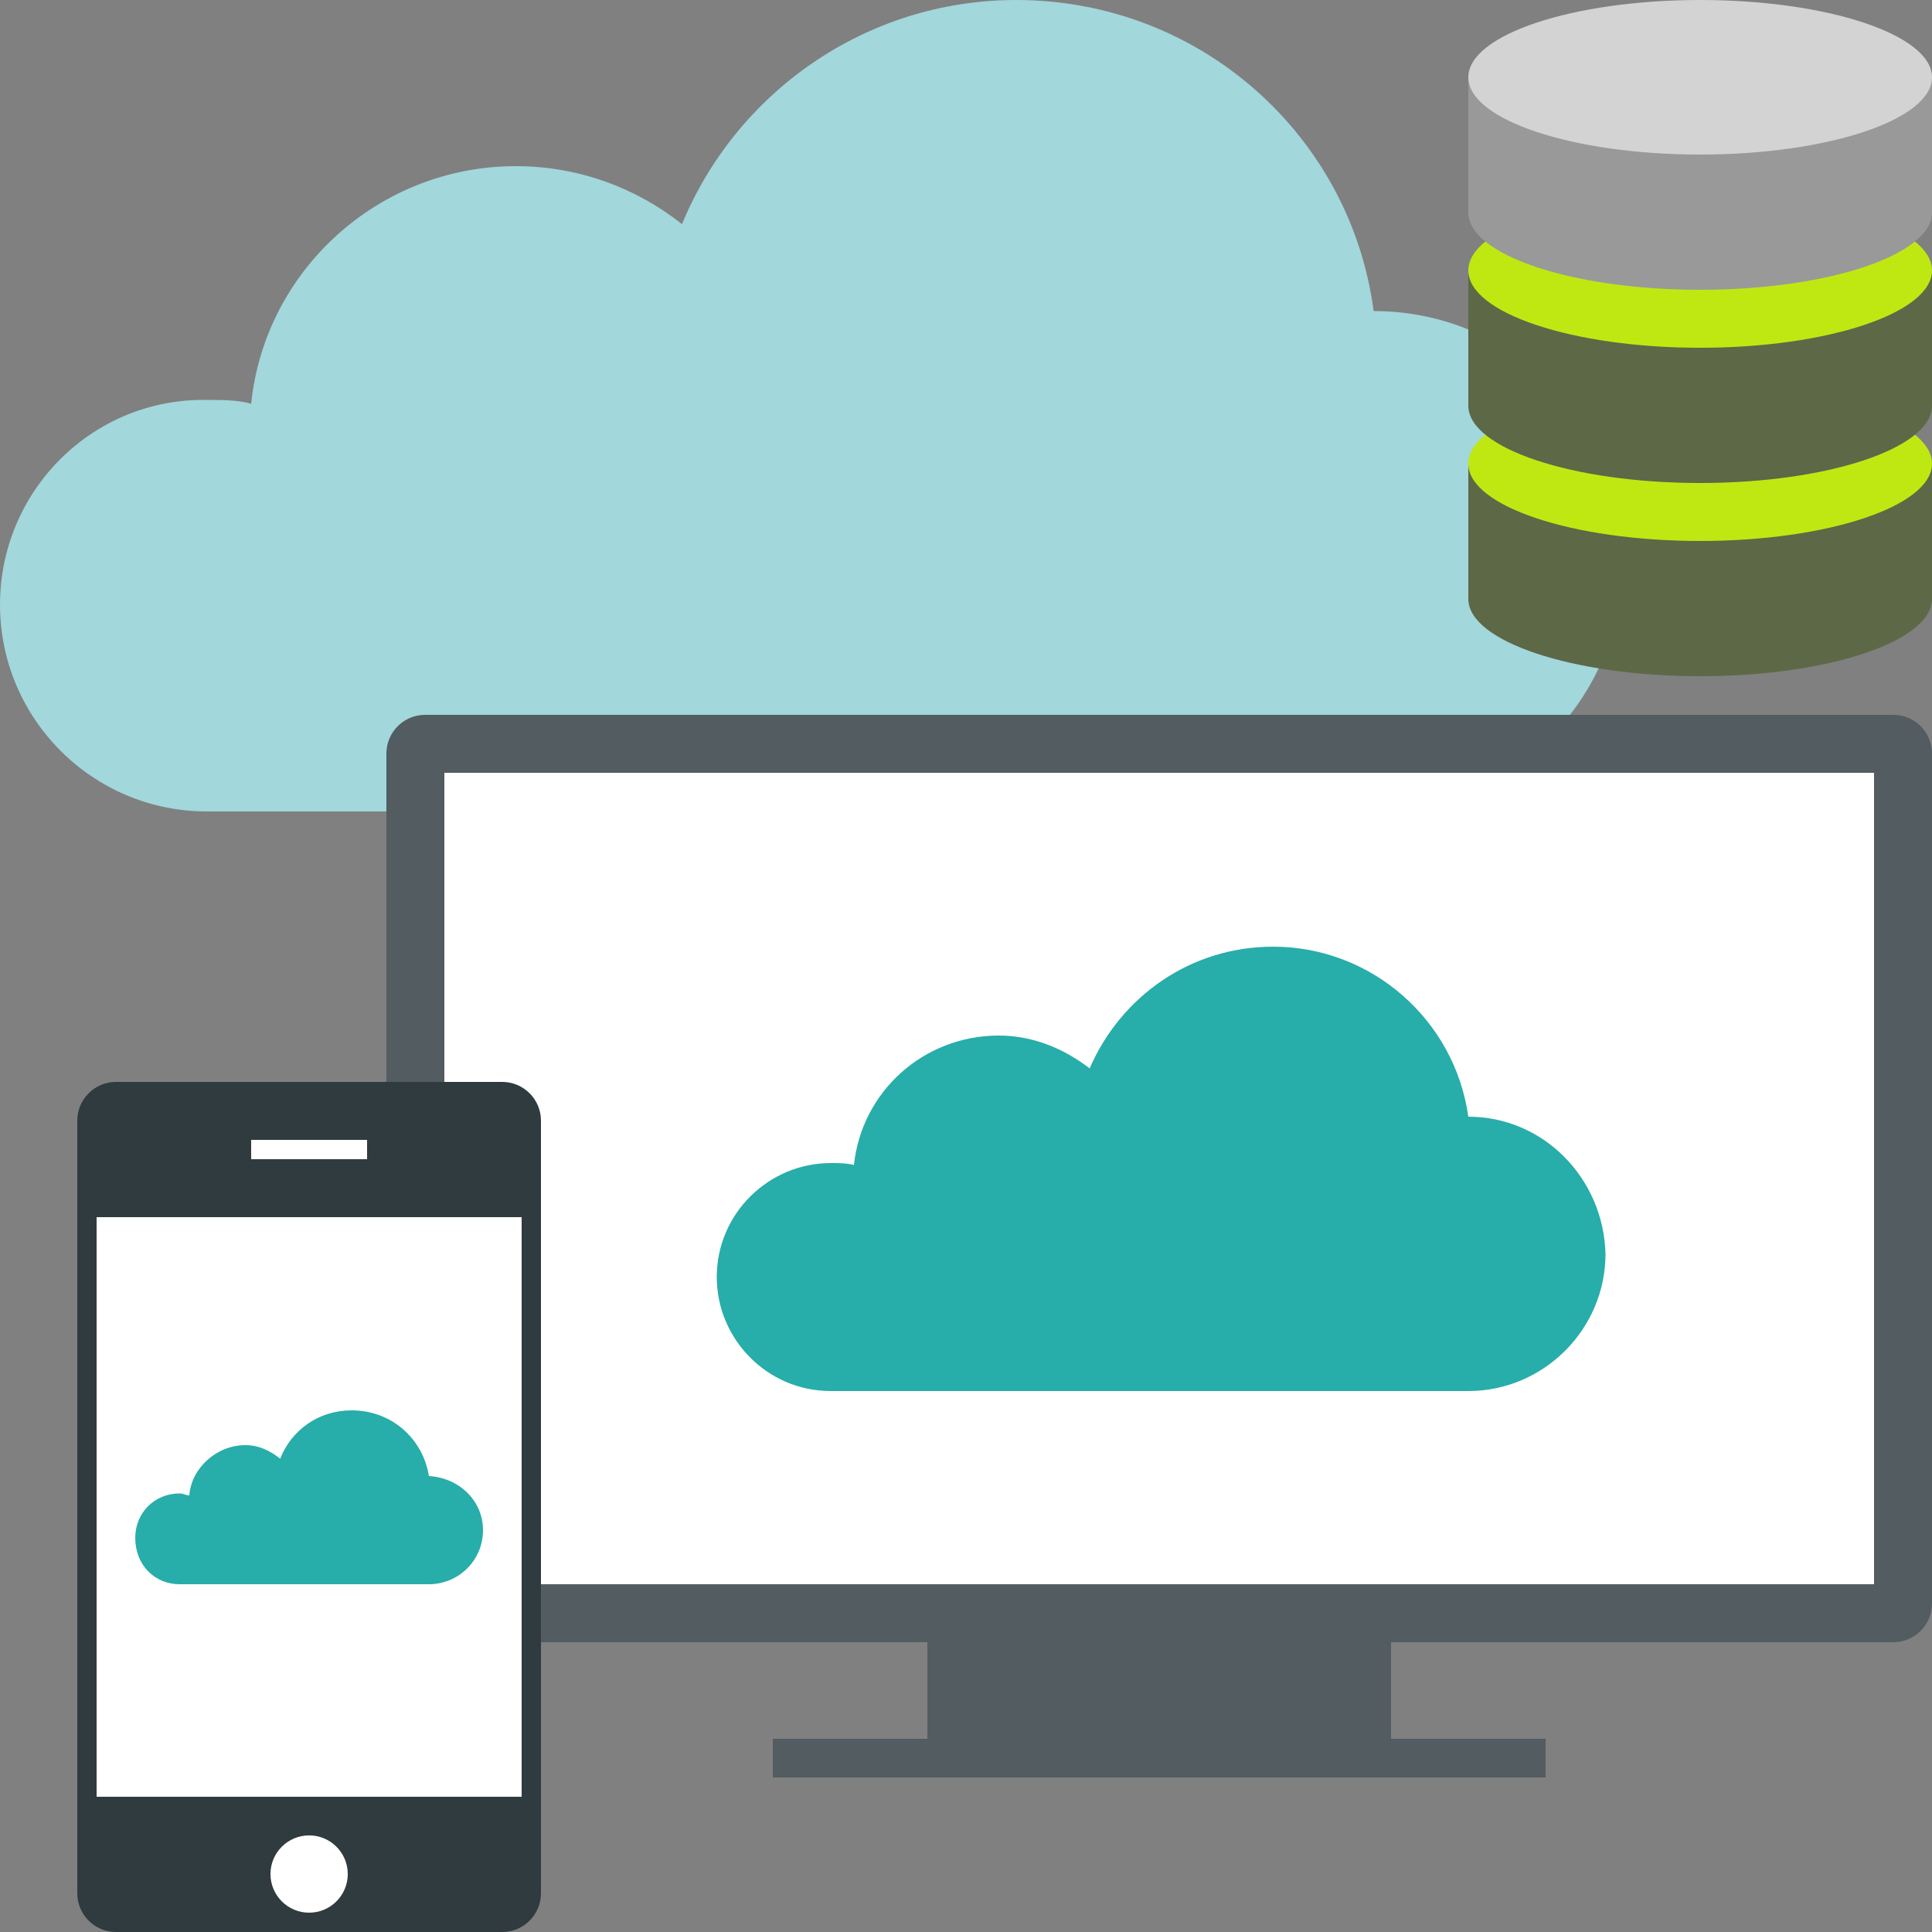
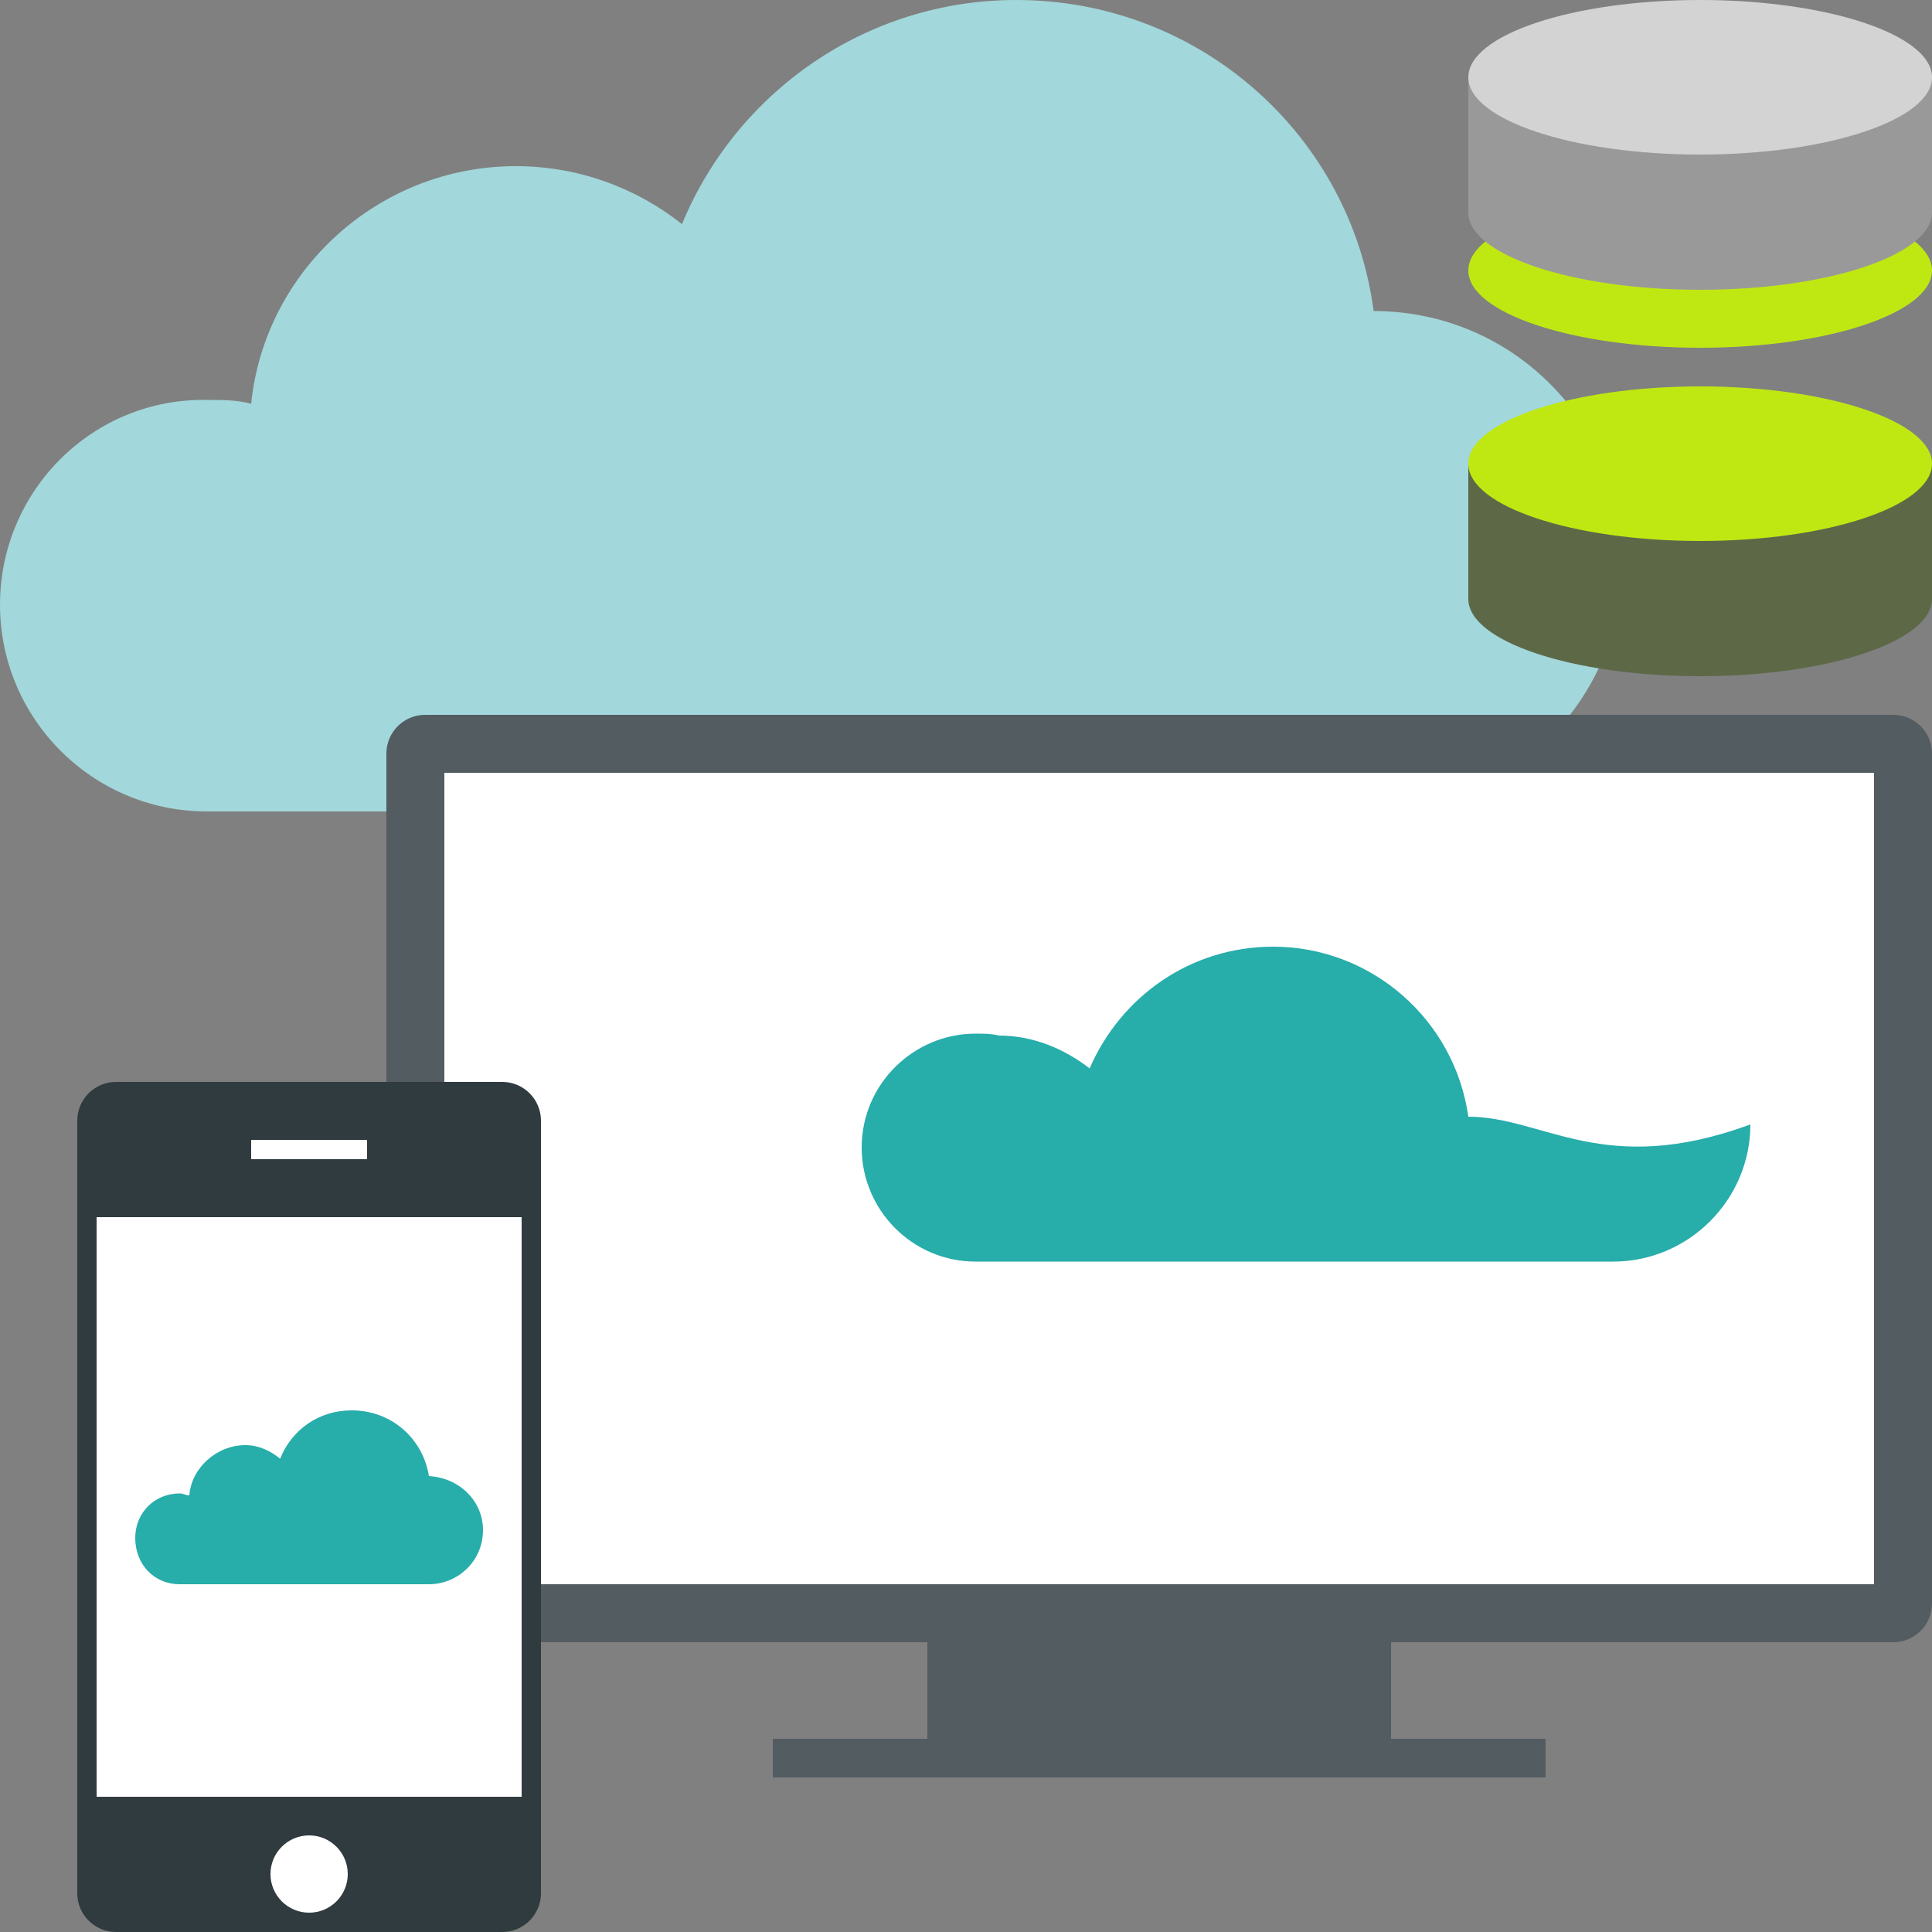
<svg xmlns="http://www.w3.org/2000/svg" version="1.1" id="Ebene_1" x="0px" y="0px" width="100px" height="100px" viewBox="0 0 100 100" style="enable-background:new 0 0 100 100;" xml:space="preserve">
  <rect x="0" y="0" width="100" height="100" fill="#808080" stroke="none" />
  <style type="text/css">
	.st0{fill:#A2D7DB;}
	.st1{fill:#525C61;}
	.st2{fill:#FFFFFF;}
	.st3{fill:#303B3F;}
	.st4{fill:#27ADAA;}
	.st5{fill:#5D6847;}
	.st6{fill:#BFE813;}
	.st7{fill:#999999;}
	.st8{fill:#D3D3D3;}
</style>
  <g>
    <g>
      <path class="st0" d="M71.1,16.1C69.9,7,62.1,0,52.6,0c-7.8,0-14.5,4.8-17.3,11.6c-2.4-1.9-5.4-3-8.6-3c-7.1,0-13,5.4-13.7,12.3    c-0.7-0.2-1.5-0.2-2.3-0.2C4.8,20.6,0,25.4,0,31.3C0,37.2,4.8,42,10.7,42H71c7.2,0,13-5.8,13-13C84,21.9,78.3,16.1,71.1,16.1    L71.1,16.1z" />
    </g>
    <g>
      <rect x="48" y="82" class="st1" width="24" height="10" />
      <rect x="40" y="90" class="st1" width="40" height="2" />
      <g>
        <path class="st1" d="M100,83c0,1.1-0.9,2-2,2H22c-1.1,0-2-0.9-2-2V39c0-1.1,0.9-2,2-2h76c1.1,0,2,0.9,2,2V83z" />
      </g>
      <g>
        <rect x="23" y="40" class="st2" width="74" height="42" />
      </g>
    </g>
    <g>
      <g>
        <path class="st3" d="M28,98c0,1.1-0.9,2-2,2H6c-1.1,0-2-0.9-2-2V58c0-1.1,0.9-2,2-2h20c1.1,0,2,0.9,2,2V98z" />
      </g>
      <g>
        <rect x="5" y="63" class="st2" width="22" height="30" />
      </g>
      <circle class="st2" cx="16" cy="97" r="2" />
      <rect x="13" y="59" class="st2" width="6" height="1" />
    </g>
    <g>
-       <path class="st4" d="M76,57.8c-0.7-5-5-8.8-10.1-8.8c-4.3,0-7.9,2.6-9.5,6.3c-1.3-1-2.9-1.7-4.7-1.7c-3.9,0-7.1,2.9-7.5,6.7    c-0.4-0.1-0.8-0.1-1.2-0.1c-3.2,0-5.9,2.6-5.9,5.9c0,3.2,2.6,5.9,5.9,5.9h33c3.9,0,7.1-3.2,7.1-7.1C83,61,79.9,57.8,76,57.8    L76,57.8z" />
+       <path class="st4" d="M76,57.8c-0.7-5-5-8.8-10.1-8.8c-4.3,0-7.9,2.6-9.5,6.3c-1.3-1-2.9-1.7-4.7-1.7c-0.4-0.1-0.8-0.1-1.2-0.1c-3.2,0-5.9,2.6-5.9,5.9c0,3.2,2.6,5.9,5.9,5.9h33c3.9,0,7.1-3.2,7.1-7.1C83,61,79.9,57.8,76,57.8    L76,57.8z" />
    </g>
    <g>
      <path class="st4" d="M22.2,76.4c-0.3-1.9-1.9-3.4-4-3.4c-1.7,0-3.1,1-3.7,2.5c-0.5-0.4-1.1-0.7-1.8-0.7c-1.5,0-2.8,1.2-2.9,2.6    c-0.2,0-0.3-0.1-0.5-0.1c-1.3,0-2.3,1-2.3,2.3C7,81,8,82,9.3,82h12.9c1.5,0,2.8-1.2,2.8-2.8C25,77.7,23.8,76.5,22.2,76.4    L22.2,76.4z" />
    </g>
  </g>
  <g>
    <path class="st5" d="M76,24v7c0,2.2,5.4,4,12,4c6.6,0,12-1.8,12-4v-7H76z" />
    <path class="st6" d="M100,24c0,2.2-5.4,4-12,4c-6.6,0-12-1.8-12-4s5.4-4,12-4C94.6,20,100,21.8,100,24z" />
-     <path class="st5" d="M76,14v7c0,2.2,5.4,4,12,4c6.6,0,12-1.8,12-4v-7H76z" />
    <path class="st6" d="M100,14c0,2.2-5.4,4-12,4c-6.6,0-12-1.8-12-4s5.4-4,12-4C94.6,10,100,11.8,100,14z" />
    <path class="st7" d="M76,4v7c0,2.2,5.4,4,12,4c6.6,0,12-1.8,12-4V4H76z" />
    <path class="st8" d="M100,4c0,2.2-5.4,4-12,4c-6.6,0-12-1.8-12-4c0-2.2,5.4-4,12-4C94.6,0,100,1.8,100,4z" />
  </g>
</svg>